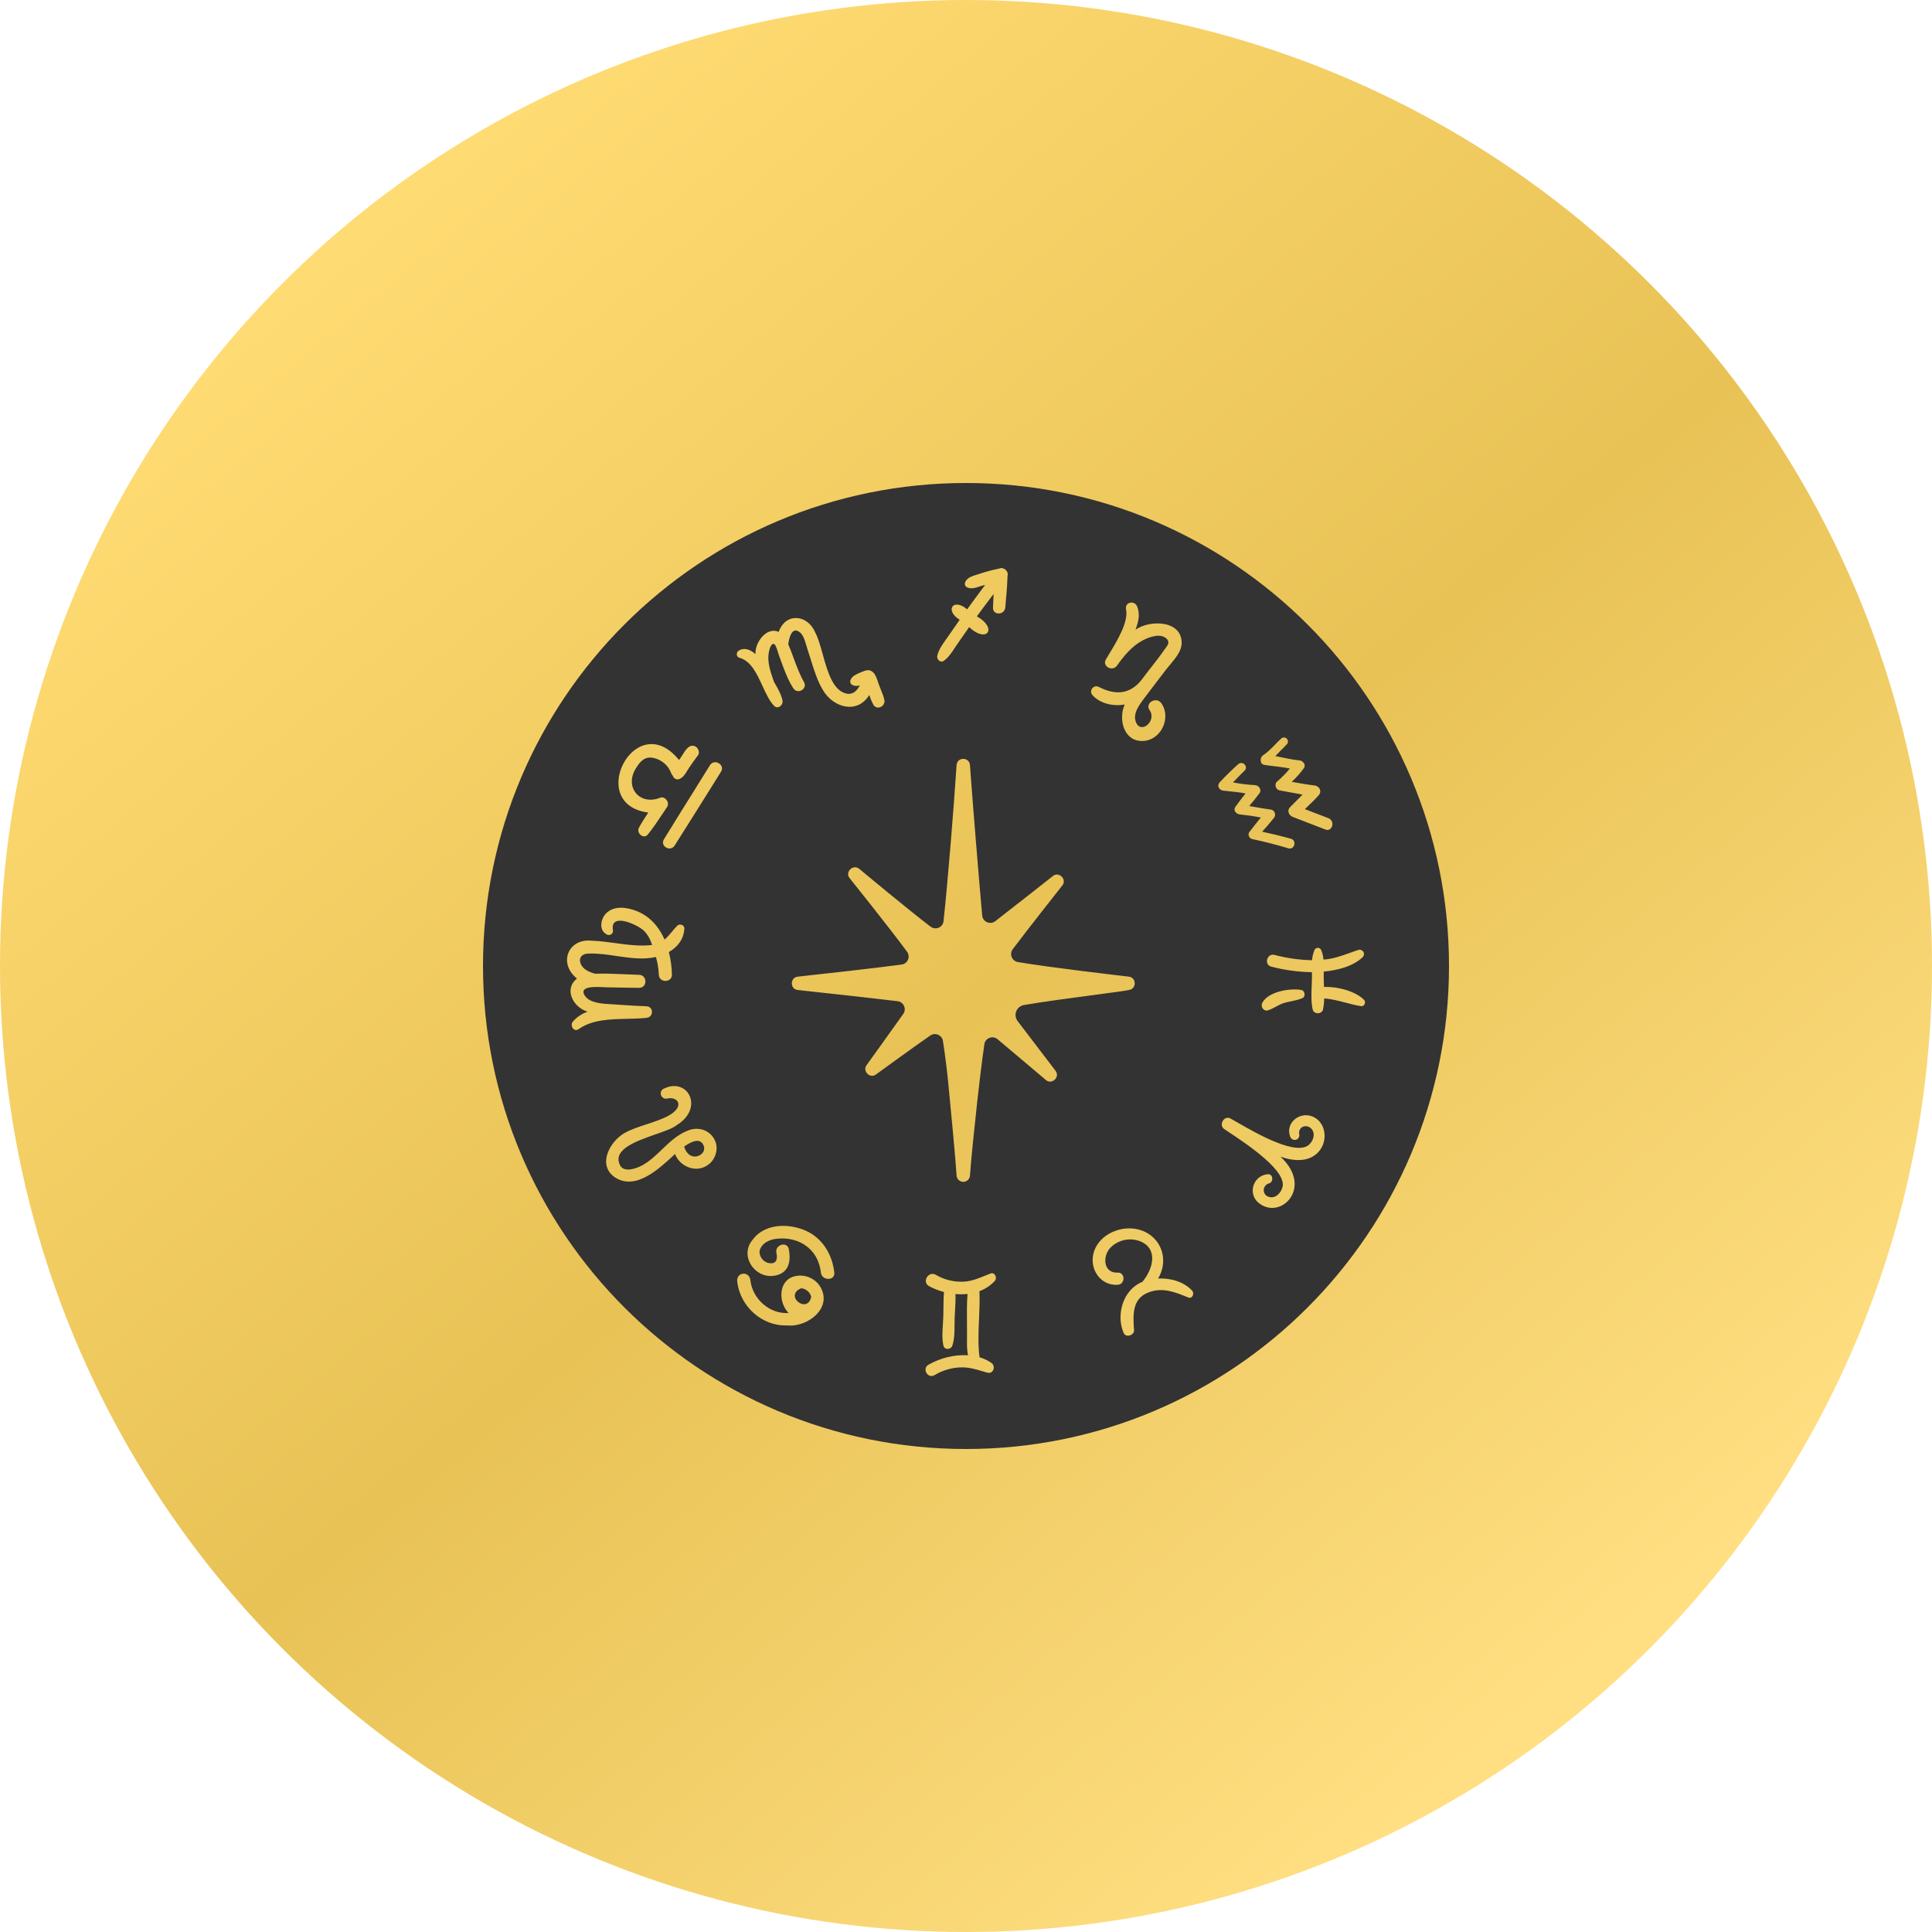
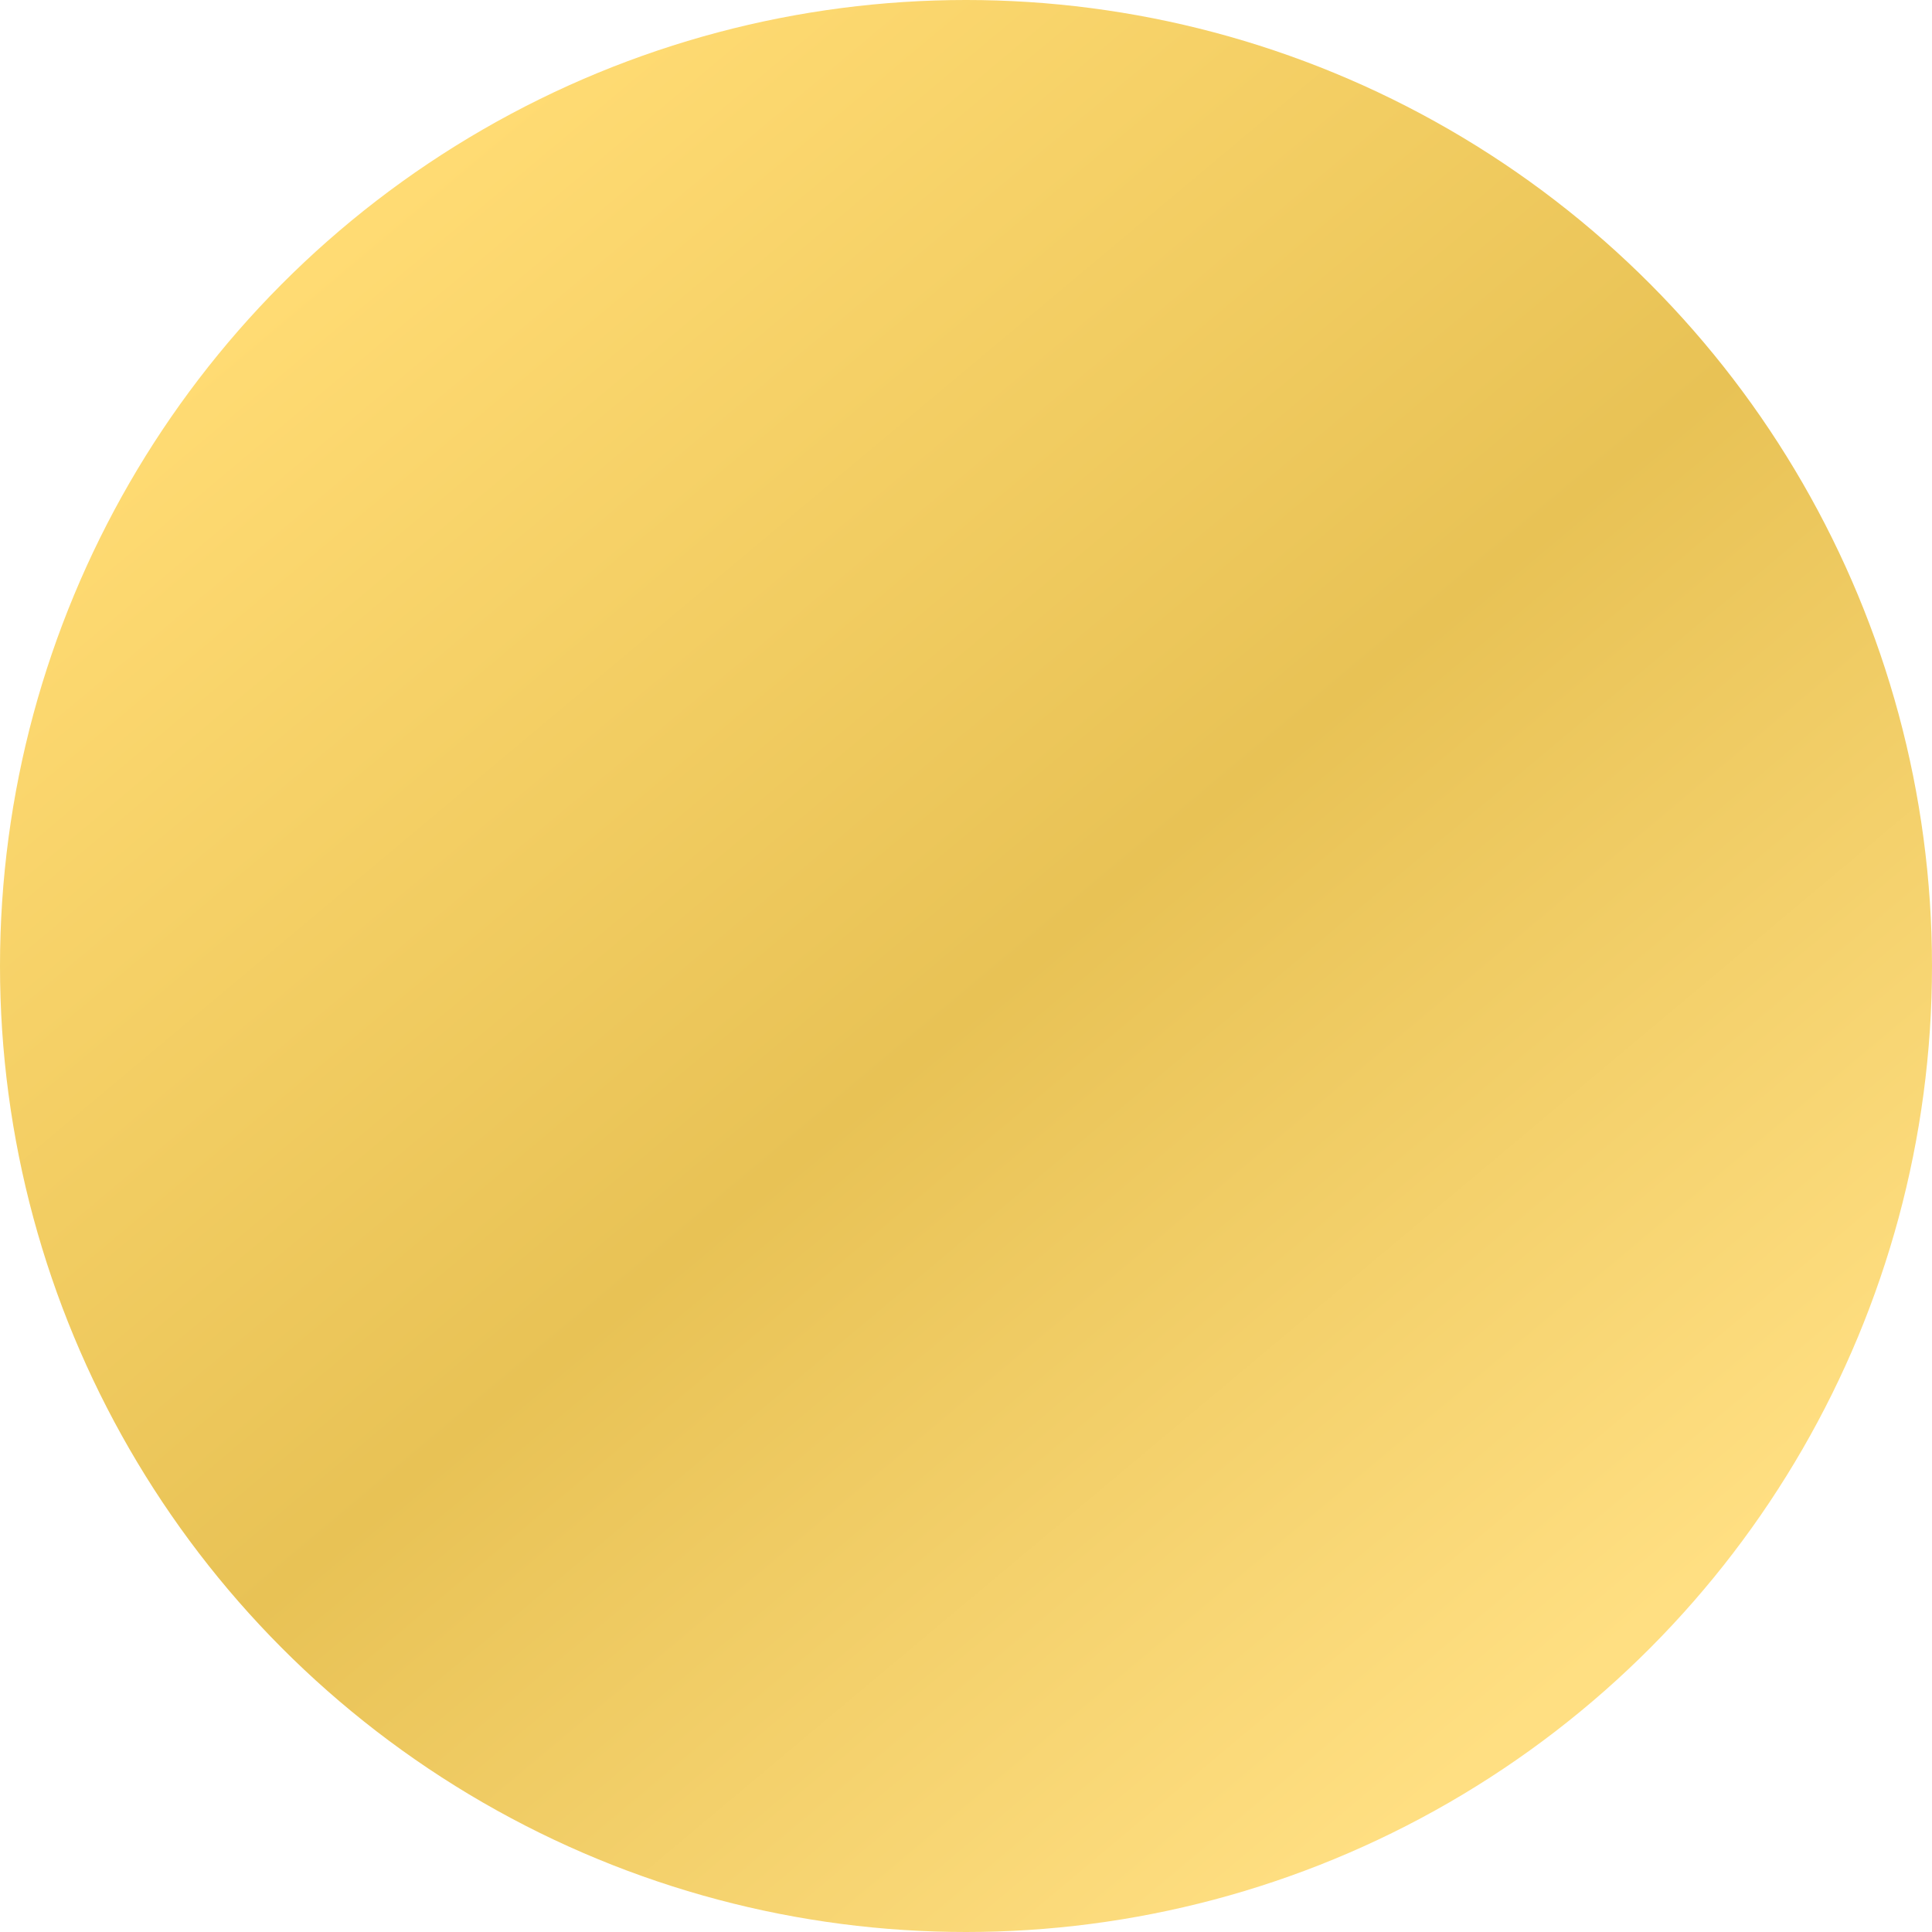
<svg xmlns="http://www.w3.org/2000/svg" width="40" height="40" viewBox="0 0 40 40" fill="none">
  <circle cx="20" cy="20" r="20" fill="url(#paint0_linear_8928_6899)" />
-   <path fill-rule="evenodd" clip-rule="evenodd" d="M20 10C14.477 10 10 14.477 10 20C10 25.523 14.477 30 20 30C25.523 30 30 25.523 30 20C30 14.477 25.523 10 20 10ZM22.97 13.53C23.132 13.263 23.366 12.875 23.314 12.62C23.28 12.466 23.486 12.419 23.544 12.557C23.61 12.716 23.568 12.882 23.509 13.037C23.819 12.82 24.507 12.843 24.463 13.354C24.443 13.502 24.33 13.636 24.228 13.758C24.197 13.794 24.167 13.83 24.141 13.864C24.087 13.936 24.032 14.008 23.977 14.079L23.977 14.079C23.889 14.194 23.801 14.309 23.714 14.425L23.69 14.457C23.585 14.596 23.448 14.777 23.519 14.953C23.624 15.21 23.955 14.922 23.801 14.703C23.697 14.553 23.942 14.413 24.045 14.56C24.261 14.869 24.028 15.347 23.639 15.342C23.255 15.336 23.154 14.874 23.286 14.587C23.047 14.627 22.781 14.57 22.619 14.393C22.602 14.374 22.591 14.35 22.59 14.324C22.589 14.298 22.597 14.272 22.612 14.252C22.628 14.231 22.651 14.217 22.676 14.212C22.702 14.206 22.728 14.21 22.751 14.223C23.099 14.402 23.415 14.378 23.658 14.045C23.715 13.968 23.774 13.892 23.834 13.816L23.834 13.816C23.933 13.689 24.032 13.562 24.123 13.43C24.129 13.422 24.134 13.414 24.14 13.407C24.176 13.357 24.21 13.311 24.175 13.247C24.05 13.092 23.803 13.183 23.655 13.26C23.435 13.379 23.27 13.578 23.127 13.78C23.03 13.916 22.807 13.792 22.9 13.647C22.921 13.612 22.944 13.572 22.97 13.53ZM26.764 16.913C26.989 17.001 27.214 17.088 27.44 17.174C27.586 17.231 27.649 16.996 27.504 16.94L27.016 16.752L27.031 16.738C27.123 16.65 27.216 16.562 27.301 16.467C27.375 16.384 27.319 16.274 27.216 16.262C27.083 16.247 26.948 16.223 26.812 16.199L26.812 16.199L26.744 16.187C26.837 16.101 26.921 16.006 26.995 15.904C27.045 15.831 26.977 15.751 26.903 15.743C26.781 15.731 26.659 15.706 26.538 15.681C26.493 15.672 26.449 15.663 26.404 15.654C26.442 15.613 26.482 15.573 26.522 15.533L26.522 15.533L26.522 15.533L26.522 15.533L26.522 15.533C26.564 15.491 26.606 15.45 26.643 15.409C26.658 15.393 26.666 15.372 26.665 15.351C26.665 15.329 26.656 15.308 26.641 15.293C26.626 15.278 26.605 15.269 26.584 15.269C26.562 15.268 26.541 15.277 26.526 15.291C26.484 15.329 26.444 15.371 26.402 15.413C26.323 15.495 26.241 15.578 26.151 15.637C26.081 15.683 26.078 15.821 26.177 15.836C26.244 15.847 26.312 15.855 26.381 15.863L26.381 15.863C26.489 15.877 26.599 15.89 26.706 15.911C26.626 16.009 26.537 16.1 26.44 16.182C26.378 16.232 26.413 16.347 26.488 16.363C26.578 16.381 26.669 16.397 26.76 16.413L26.76 16.413C26.829 16.426 26.899 16.438 26.968 16.451C26.929 16.489 26.892 16.528 26.854 16.566L26.854 16.566L26.854 16.566L26.854 16.566L26.854 16.566L26.854 16.566L26.854 16.566L26.854 16.566L26.854 16.566L26.854 16.566L26.854 16.566L26.854 16.567L26.854 16.567L26.854 16.567L26.854 16.567L26.854 16.567C26.806 16.615 26.759 16.663 26.71 16.711C26.64 16.78 26.682 16.881 26.764 16.913ZM25.253 16.197C25.374 16.066 25.502 15.941 25.635 15.822C25.725 15.743 25.854 15.869 25.767 15.955C25.687 16.035 25.607 16.116 25.528 16.199C25.678 16.228 25.83 16.247 25.983 16.255C26.059 16.257 26.129 16.35 26.078 16.42C26.01 16.512 25.938 16.601 25.864 16.688C25.898 16.694 25.933 16.7 25.968 16.706L25.968 16.706L25.968 16.706L25.968 16.706C26.077 16.726 26.187 16.745 26.296 16.759C26.317 16.76 26.337 16.767 26.354 16.778C26.37 16.79 26.384 16.806 26.391 16.825C26.399 16.844 26.401 16.865 26.398 16.885C26.394 16.905 26.385 16.924 26.371 16.939C26.294 17.036 26.214 17.128 26.131 17.219C26.332 17.262 26.531 17.31 26.729 17.366C26.855 17.402 26.8 17.601 26.674 17.563C26.426 17.489 26.175 17.424 25.921 17.371C25.866 17.359 25.828 17.278 25.864 17.23C25.943 17.128 26.022 17.026 26.105 16.926C25.959 16.896 25.81 16.877 25.664 16.861C25.595 16.854 25.526 16.777 25.576 16.707C25.643 16.613 25.714 16.519 25.788 16.428C25.675 16.405 25.559 16.393 25.444 16.382C25.404 16.378 25.364 16.373 25.324 16.369C25.239 16.359 25.189 16.266 25.253 16.197ZM27.35 19.662C27.343 19.651 27.334 19.641 27.322 19.634C27.311 19.628 27.297 19.624 27.284 19.624C27.271 19.624 27.258 19.628 27.246 19.634C27.235 19.641 27.225 19.651 27.218 19.662C27.188 19.731 27.17 19.805 27.165 19.88C26.902 19.875 26.641 19.838 26.387 19.77C26.23 19.731 26.163 19.974 26.32 20.013C26.595 20.085 26.877 20.123 27.161 20.128C27.165 20.221 27.161 20.316 27.157 20.413C27.15 20.577 27.143 20.742 27.177 20.898C27.2 21.005 27.368 21.005 27.392 20.898C27.407 20.824 27.415 20.748 27.416 20.672C27.567 20.682 27.712 20.72 27.856 20.758L27.856 20.758C27.965 20.787 28.073 20.815 28.184 20.832C28.253 20.837 28.286 20.743 28.239 20.698C28.053 20.517 27.693 20.424 27.412 20.433C27.407 20.324 27.404 20.224 27.407 20.116C27.688 20.088 28.014 20.012 28.215 19.814C28.229 19.8 28.237 19.782 28.239 19.763C28.242 19.744 28.238 19.724 28.228 19.707C28.218 19.691 28.203 19.678 28.185 19.67C28.167 19.662 28.148 19.661 28.129 19.666C28.067 19.685 28.005 19.708 27.943 19.73L27.943 19.73C27.767 19.793 27.591 19.856 27.402 19.867C27.396 19.797 27.379 19.727 27.35 19.662ZM26.415 20.843C26.362 20.871 26.31 20.9 26.253 20.917C26.161 20.946 26.093 20.841 26.134 20.763C26.258 20.528 26.708 20.454 26.944 20.497C27.018 20.51 27.036 20.634 26.965 20.665C26.892 20.697 26.814 20.713 26.736 20.73L26.736 20.73C26.685 20.74 26.635 20.75 26.585 20.765C26.524 20.784 26.469 20.813 26.415 20.843ZM27.34 23.795C27.497 23.567 27.435 23.204 27.151 23.108C26.89 23.02 26.607 23.259 26.712 23.533C26.72 23.557 26.737 23.577 26.759 23.589C26.781 23.601 26.806 23.604 26.831 23.598C26.855 23.591 26.876 23.575 26.888 23.553C26.901 23.532 26.905 23.506 26.899 23.482C26.874 23.339 27.028 23.27 27.131 23.351C27.236 23.433 27.207 23.592 27.123 23.678C26.881 23.967 26.011 23.465 25.609 23.233L25.609 23.233L25.609 23.233L25.609 23.233L25.609 23.233C25.56 23.205 25.518 23.181 25.485 23.163C25.345 23.072 25.215 23.302 25.356 23.382C25.383 23.401 25.418 23.424 25.458 23.45C25.831 23.699 26.69 24.27 26.543 24.607C26.506 24.713 26.398 24.819 26.274 24.781C26.243 24.774 26.215 24.756 26.195 24.731C26.175 24.705 26.164 24.674 26.164 24.642C26.164 24.61 26.175 24.578 26.195 24.553C26.214 24.527 26.242 24.509 26.273 24.502C26.374 24.472 26.36 24.301 26.248 24.311C26.186 24.316 26.126 24.338 26.075 24.374C26.025 24.411 25.986 24.461 25.962 24.518C25.938 24.576 25.93 24.639 25.94 24.7C25.95 24.762 25.977 24.819 26.018 24.867C26.463 25.317 27.226 24.608 26.511 23.948C26.795 24.047 27.147 24.075 27.34 23.795ZM24.592 26.859C24.324 26.75 24.069 26.646 23.778 26.758C23.438 26.889 23.459 27.218 23.477 27.515L23.479 27.539C23.485 27.648 23.309 27.703 23.264 27.597C23.1 27.22 23.252 26.699 23.651 26.54C23.872 26.278 23.995 25.843 23.587 25.692C23.483 25.656 23.37 25.651 23.263 25.677C23.156 25.704 23.058 25.76 22.983 25.84C22.823 26.015 22.844 26.361 23.139 26.348C23.302 26.341 23.3 26.592 23.139 26.601C22.784 26.621 22.556 26.28 22.639 25.95C22.726 25.608 23.098 25.411 23.433 25.434C23.967 25.471 24.248 26.008 23.978 26.47C24.241 26.458 24.518 26.54 24.684 26.724C24.733 26.78 24.686 26.897 24.603 26.863L24.592 26.859ZM20.596 26.521C20.652 26.459 20.598 26.331 20.506 26.367C20.47 26.381 20.434 26.395 20.399 26.41C20.262 26.466 20.128 26.521 19.975 26.534C19.765 26.549 19.555 26.5 19.373 26.393C19.22 26.307 19.081 26.544 19.235 26.628C19.333 26.681 19.436 26.722 19.544 26.75C19.535 26.857 19.534 26.966 19.533 27.074V27.075C19.533 27.136 19.532 27.197 19.53 27.258C19.529 27.308 19.525 27.36 19.522 27.413C19.512 27.563 19.501 27.72 19.533 27.86C19.555 27.957 19.689 27.944 19.717 27.86C19.762 27.727 19.762 27.57 19.763 27.422C19.764 27.376 19.764 27.33 19.765 27.287C19.767 27.236 19.77 27.185 19.773 27.134C19.779 27.02 19.786 26.904 19.782 26.791C19.865 26.799 19.949 26.799 20.032 26.79C20.015 26.985 20.018 27.185 20.02 27.383C20.021 27.477 20.022 27.57 20.021 27.663L20.021 27.714C20.019 27.832 20.017 27.95 20.043 28.059C19.756 28.044 19.471 28.113 19.222 28.256C19.083 28.337 19.209 28.553 19.348 28.471C19.514 28.371 19.703 28.315 19.897 28.31C20.06 28.306 20.201 28.348 20.351 28.393L20.351 28.393C20.38 28.402 20.409 28.411 20.439 28.419C20.565 28.456 20.624 28.285 20.524 28.216C20.45 28.165 20.367 28.126 20.28 28.101C20.246 27.838 20.258 27.572 20.27 27.306C20.278 27.114 20.287 26.922 20.278 26.732C20.399 26.688 20.508 26.616 20.596 26.521ZM16.75 25.513C17.059 25.683 17.235 26.002 17.273 26.346C17.293 26.523 17.014 26.521 16.995 26.346C16.94 25.834 16.497 25.57 16.014 25.657C15.881 25.689 15.754 25.766 15.725 25.903C15.722 25.965 15.744 26.026 15.784 26.073C15.825 26.12 15.883 26.149 15.945 26.155C16.09 26.164 16.097 26.049 16.074 25.935C16.042 25.766 16.301 25.695 16.332 25.864C16.373 26.082 16.348 26.318 16.103 26.396C15.66 26.534 15.285 26.009 15.585 25.665C15.848 25.307 16.393 25.323 16.75 25.513ZM15.536 26.503C15.51 26.304 15.236 26.338 15.264 26.539C15.323 27.048 15.779 27.463 16.299 27.441C16.725 27.488 17.275 27.06 16.96 26.606C16.899 26.525 16.816 26.466 16.721 26.434C16.625 26.403 16.523 26.402 16.427 26.431C16.105 26.532 16.12 26.981 16.328 27.184C15.937 27.212 15.576 26.892 15.536 26.503ZM16.587 26.672C16.636 26.677 16.682 26.696 16.719 26.728C16.757 26.759 16.784 26.802 16.796 26.849C16.717 27.219 16.224 26.825 16.587 26.672V26.672ZM13.383 23.279C13.462 23.253 13.542 23.227 13.62 23.197C13.741 23.151 13.874 23.098 13.97 23.007C14.138 22.845 13.999 22.703 13.814 22.744C13.789 22.75 13.763 22.747 13.739 22.735C13.716 22.723 13.698 22.704 13.688 22.68C13.678 22.656 13.677 22.63 13.685 22.605C13.693 22.58 13.709 22.559 13.731 22.546C14.233 22.284 14.591 22.935 14.015 23.292C13.934 23.359 13.761 23.42 13.571 23.486C13.158 23.631 12.661 23.805 12.845 24.14C12.94 24.283 13.19 24.186 13.305 24.123C13.456 24.038 13.582 23.917 13.708 23.796C13.865 23.646 14.022 23.495 14.226 23.414C14.647 23.23 15.016 23.672 14.742 24.04C14.502 24.325 14.092 24.192 13.975 23.893L13.927 23.938C13.621 24.219 13.149 24.653 12.729 24.374C12.358 24.116 12.629 23.629 12.93 23.459C13.072 23.379 13.228 23.329 13.383 23.279ZM14.391 23.945C14.507 23.942 14.614 23.84 14.569 23.721C14.502 23.549 14.323 23.626 14.164 23.739C14.197 23.845 14.268 23.947 14.391 23.945ZM11.929 20.246C11.933 20.25 11.937 20.253 11.942 20.256L11.942 20.256L11.947 20.26C11.665 20.477 11.867 20.859 12.167 20.946C12.048 20.986 11.942 21.057 11.86 21.152C11.793 21.231 11.882 21.378 11.98 21.307C12.258 21.11 12.621 21.102 12.972 21.094H12.972H12.972H12.972H12.972H12.972C13.113 21.091 13.252 21.088 13.383 21.073C13.535 21.063 13.538 20.839 13.383 20.834C13.201 20.828 13.02 20.816 12.838 20.803L12.838 20.803L12.705 20.795C12.688 20.794 12.67 20.793 12.651 20.791L12.651 20.791L12.65 20.791C12.468 20.782 12.202 20.767 12.104 20.608C11.981 20.41 12.348 20.43 12.501 20.439C12.52 20.44 12.537 20.441 12.548 20.441L12.699 20.444L12.699 20.444C12.877 20.447 13.055 20.451 13.233 20.452C13.406 20.453 13.405 20.188 13.233 20.183C13.144 20.18 13.055 20.176 12.965 20.172L12.965 20.172H12.965H12.965H12.965H12.965H12.965C12.752 20.163 12.538 20.153 12.327 20.16C12.254 20.145 12.184 20.116 12.122 20.074C11.967 19.965 11.953 19.748 12.183 19.743C12.377 19.735 12.571 19.764 12.765 19.793C13.038 19.833 13.31 19.873 13.58 19.814C13.615 19.932 13.635 20.055 13.64 20.178C13.644 20.352 13.914 20.353 13.911 20.178C13.908 20.021 13.887 19.864 13.848 19.711C14.027 19.609 14.156 19.448 14.169 19.226C14.173 19.15 14.073 19.115 14.022 19.166C13.979 19.209 13.943 19.252 13.908 19.295C13.86 19.352 13.815 19.407 13.759 19.452C13.644 19.192 13.458 18.972 13.181 18.862C12.987 18.785 12.72 18.743 12.554 18.905C12.434 19.022 12.39 19.261 12.566 19.349C12.58 19.356 12.596 19.36 12.613 19.358C12.629 19.357 12.645 19.351 12.658 19.341C12.671 19.331 12.681 19.318 12.686 19.302C12.692 19.287 12.693 19.27 12.689 19.254C12.634 18.881 13.199 19.146 13.325 19.264C13.416 19.35 13.463 19.453 13.502 19.565C13.248 19.595 12.994 19.561 12.74 19.526C12.581 19.504 12.422 19.483 12.263 19.477C11.768 19.418 11.557 19.93 11.929 20.246ZM13.229 17.136C13.287 17.029 13.354 16.925 13.422 16.823C12.11 16.654 13.16 14.627 14.058 15.735C14.079 15.711 14.1 15.676 14.123 15.64C14.193 15.526 14.276 15.391 14.402 15.457C14.459 15.491 14.494 15.581 14.45 15.639C14.387 15.723 14.326 15.807 14.268 15.894C14.255 15.912 14.243 15.932 14.231 15.952L14.231 15.952L14.231 15.952C14.191 16.019 14.148 16.09 14.078 16.123C14.065 16.131 14.05 16.135 14.034 16.136C14.019 16.137 14.003 16.134 13.989 16.128C13.975 16.122 13.962 16.113 13.952 16.101C13.941 16.09 13.934 16.076 13.93 16.061C13.915 16.046 13.903 16.027 13.896 16.008C13.867 15.929 13.818 15.859 13.755 15.804C13.691 15.749 13.615 15.711 13.533 15.693C13.348 15.65 13.248 15.769 13.159 15.918C12.928 16.302 13.245 16.683 13.666 16.517C13.771 16.475 13.872 16.618 13.812 16.707C13.781 16.753 13.75 16.799 13.719 16.846L13.719 16.846C13.621 16.993 13.523 17.141 13.412 17.278C13.325 17.385 13.168 17.247 13.229 17.136ZM14.431 16.273L14.431 16.274C14.201 16.641 13.972 17.008 13.746 17.377C13.659 17.519 13.879 17.645 13.967 17.507C14.203 17.137 14.434 16.766 14.667 16.395C14.754 16.255 14.841 16.116 14.928 15.977C15.018 15.832 14.789 15.699 14.699 15.843C14.61 15.987 14.521 16.13 14.431 16.273ZM15.293 13.472C15.415 13.396 15.54 13.453 15.642 13.543C15.623 13.31 15.871 12.966 16.122 13.083C16.265 12.675 16.725 12.719 16.881 13.101C16.939 13.207 16.983 13.367 17.031 13.537L17.031 13.537C17.133 13.906 17.25 14.325 17.551 14.365C17.679 14.374 17.75 14.287 17.803 14.187C17.721 14.225 17.562 14.187 17.613 14.069C17.648 13.993 17.734 13.957 17.811 13.925L17.811 13.925C17.826 13.919 17.84 13.913 17.854 13.907C17.931 13.872 18.007 13.855 18.076 13.919C18.128 13.968 18.155 14.051 18.18 14.126L18.18 14.126C18.188 14.149 18.195 14.172 18.203 14.192C18.213 14.219 18.224 14.246 18.235 14.273L18.235 14.273C18.264 14.344 18.294 14.416 18.309 14.49C18.338 14.626 18.152 14.715 18.08 14.587C18.047 14.523 18.019 14.457 17.997 14.389C17.748 14.797 17.242 14.649 17.034 14.28C16.922 14.094 16.853 13.872 16.787 13.657L16.787 13.657L16.787 13.657C16.764 13.583 16.741 13.51 16.717 13.439C16.71 13.417 16.703 13.392 16.695 13.366C16.667 13.271 16.634 13.155 16.568 13.098C16.403 12.955 16.339 13.19 16.32 13.34C16.361 13.434 16.397 13.531 16.432 13.627C16.494 13.795 16.556 13.962 16.645 14.12C16.727 14.264 16.512 14.388 16.424 14.249C16.31 14.071 16.238 13.872 16.166 13.674L16.166 13.674L16.166 13.674C16.153 13.637 16.139 13.6 16.126 13.563C16.123 13.555 16.118 13.541 16.113 13.523C16.093 13.457 16.058 13.344 16.027 13.334C15.945 13.309 15.913 13.519 15.91 13.562C15.895 13.748 15.958 13.927 16.019 14.1L16.027 14.121L16.05 14.161C16.113 14.271 16.178 14.386 16.201 14.506C16.219 14.602 16.099 14.696 16.023 14.61C15.926 14.507 15.856 14.353 15.784 14.197C15.668 13.946 15.55 13.687 15.312 13.619C15.241 13.604 15.237 13.507 15.293 13.472ZM19.405 13.579C19.39 13.65 19.469 13.731 19.539 13.682C19.637 13.613 19.704 13.512 19.769 13.411C19.787 13.385 19.804 13.358 19.822 13.332C19.902 13.216 19.983 13.1 20.065 12.984C20.433 13.329 20.662 13.008 20.225 12.761C20.338 12.605 20.454 12.451 20.571 12.298C20.566 12.392 20.562 12.486 20.559 12.579C20.553 12.745 20.797 12.739 20.813 12.579C20.834 12.36 20.853 12.138 20.86 11.918C20.89 11.829 20.773 11.731 20.694 11.77C20.55 11.799 20.409 11.836 20.27 11.884C20.255 11.889 20.238 11.894 20.221 11.899C20.129 11.927 20.023 11.96 19.986 12.048C19.976 12.066 19.973 12.087 19.978 12.107C19.983 12.127 19.996 12.145 20.014 12.156C20.102 12.202 20.193 12.172 20.283 12.142C20.321 12.13 20.359 12.117 20.396 12.111C20.27 12.278 20.146 12.446 20.024 12.616C19.736 12.371 19.552 12.636 19.869 12.832C19.794 12.938 19.72 13.045 19.646 13.153C19.628 13.18 19.608 13.208 19.588 13.236L19.588 13.236C19.512 13.342 19.431 13.455 19.405 13.579ZM22.68 20.596C22.209 20.658 21.604 20.738 21.2 20.808C21.165 20.814 21.132 20.829 21.104 20.851C21.076 20.873 21.054 20.903 21.041 20.936C21.027 20.97 21.023 21.006 21.028 21.041C21.032 21.077 21.046 21.111 21.068 21.139C21.359 21.523 21.854 22.17 21.854 22.17C21.954 22.301 21.775 22.466 21.653 22.36C21.653 22.36 21.006 21.811 20.653 21.516C20.631 21.497 20.603 21.484 20.574 21.479C20.544 21.474 20.514 21.477 20.486 21.488C20.458 21.498 20.434 21.516 20.415 21.539C20.396 21.562 20.384 21.59 20.38 21.62C20.328 21.973 20.261 22.55 20.231 22.821L20.228 22.852C20.167 23.416 20.11 23.948 20.082 24.339C20.081 24.359 20.075 24.379 20.066 24.396C20.056 24.414 20.043 24.429 20.027 24.441C20.011 24.453 19.992 24.462 19.973 24.466C19.953 24.47 19.933 24.47 19.914 24.466C19.884 24.459 19.857 24.442 19.837 24.419C19.818 24.396 19.806 24.366 19.805 24.336C19.77 23.837 19.698 23.099 19.629 22.386C19.613 22.215 19.565 21.817 19.522 21.55C19.518 21.522 19.506 21.496 19.489 21.474C19.471 21.451 19.448 21.434 19.422 21.423C19.396 21.412 19.368 21.407 19.34 21.41C19.311 21.413 19.284 21.423 19.261 21.439C18.882 21.702 18.137 22.245 18.137 22.245C18.012 22.34 17.85 22.176 17.942 22.052C17.942 22.052 18.439 21.363 18.701 20.992C18.718 20.969 18.728 20.941 18.731 20.912C18.734 20.883 18.729 20.854 18.717 20.828C18.706 20.801 18.687 20.778 18.664 20.761C18.64 20.743 18.613 20.732 18.584 20.729C18.054 20.664 16.916 20.54 16.598 20.506C16.545 20.5 16.514 20.497 16.513 20.496C16.353 20.477 16.357 20.239 16.514 20.221C16.515 20.22 16.533 20.218 16.567 20.215C16.84 20.185 18.108 20.046 18.667 19.97C18.696 19.966 18.723 19.955 18.747 19.937C18.77 19.92 18.788 19.896 18.799 19.869C18.811 19.843 18.815 19.813 18.811 19.785C18.808 19.756 18.797 19.728 18.78 19.705C18.43 19.228 17.593 18.184 17.593 18.184C17.484 18.055 17.666 17.881 17.791 17.99C17.791 17.99 18.794 18.826 19.267 19.186C19.291 19.204 19.319 19.215 19.348 19.219C19.378 19.223 19.407 19.218 19.435 19.207C19.462 19.195 19.486 19.176 19.504 19.152C19.521 19.128 19.532 19.1 19.535 19.071C19.626 18.226 19.75 16.686 19.805 15.839C19.818 15.667 20.071 15.67 20.082 15.842C20.13 16.525 20.272 18.257 20.335 18.955C20.338 18.985 20.349 19.013 20.366 19.038C20.384 19.062 20.408 19.081 20.435 19.093C20.463 19.105 20.493 19.11 20.523 19.106C20.553 19.103 20.581 19.091 20.605 19.073C21.014 18.757 21.798 18.138 21.798 18.138C21.925 18.035 22.097 18.208 21.993 18.334C21.993 18.334 21.284 19.231 20.968 19.652C20.95 19.675 20.939 19.702 20.936 19.731C20.932 19.759 20.935 19.788 20.946 19.815C20.957 19.842 20.974 19.865 20.997 19.883C21.019 19.901 21.046 19.913 21.074 19.918C21.691 20.025 23.203 20.201 23.36 20.219C23.368 20.22 23.373 20.22 23.373 20.221C23.531 20.239 23.532 20.472 23.378 20.496C23.327 20.51 23.043 20.547 22.68 20.596Z" fill="#333333" />
  <defs>
    <linearGradient id="paint0_linear_8928_6899" x1="6" y1="6" x2="31.143" y2="36" gradientUnits="userSpaceOnUse">
      <stop stop-color="#FFDB73" />
      <stop offset="0.524" stop-color="#E8C255" />
      <stop offset="1" stop-color="#FFDF82" />
    </linearGradient>
  </defs>
</svg>